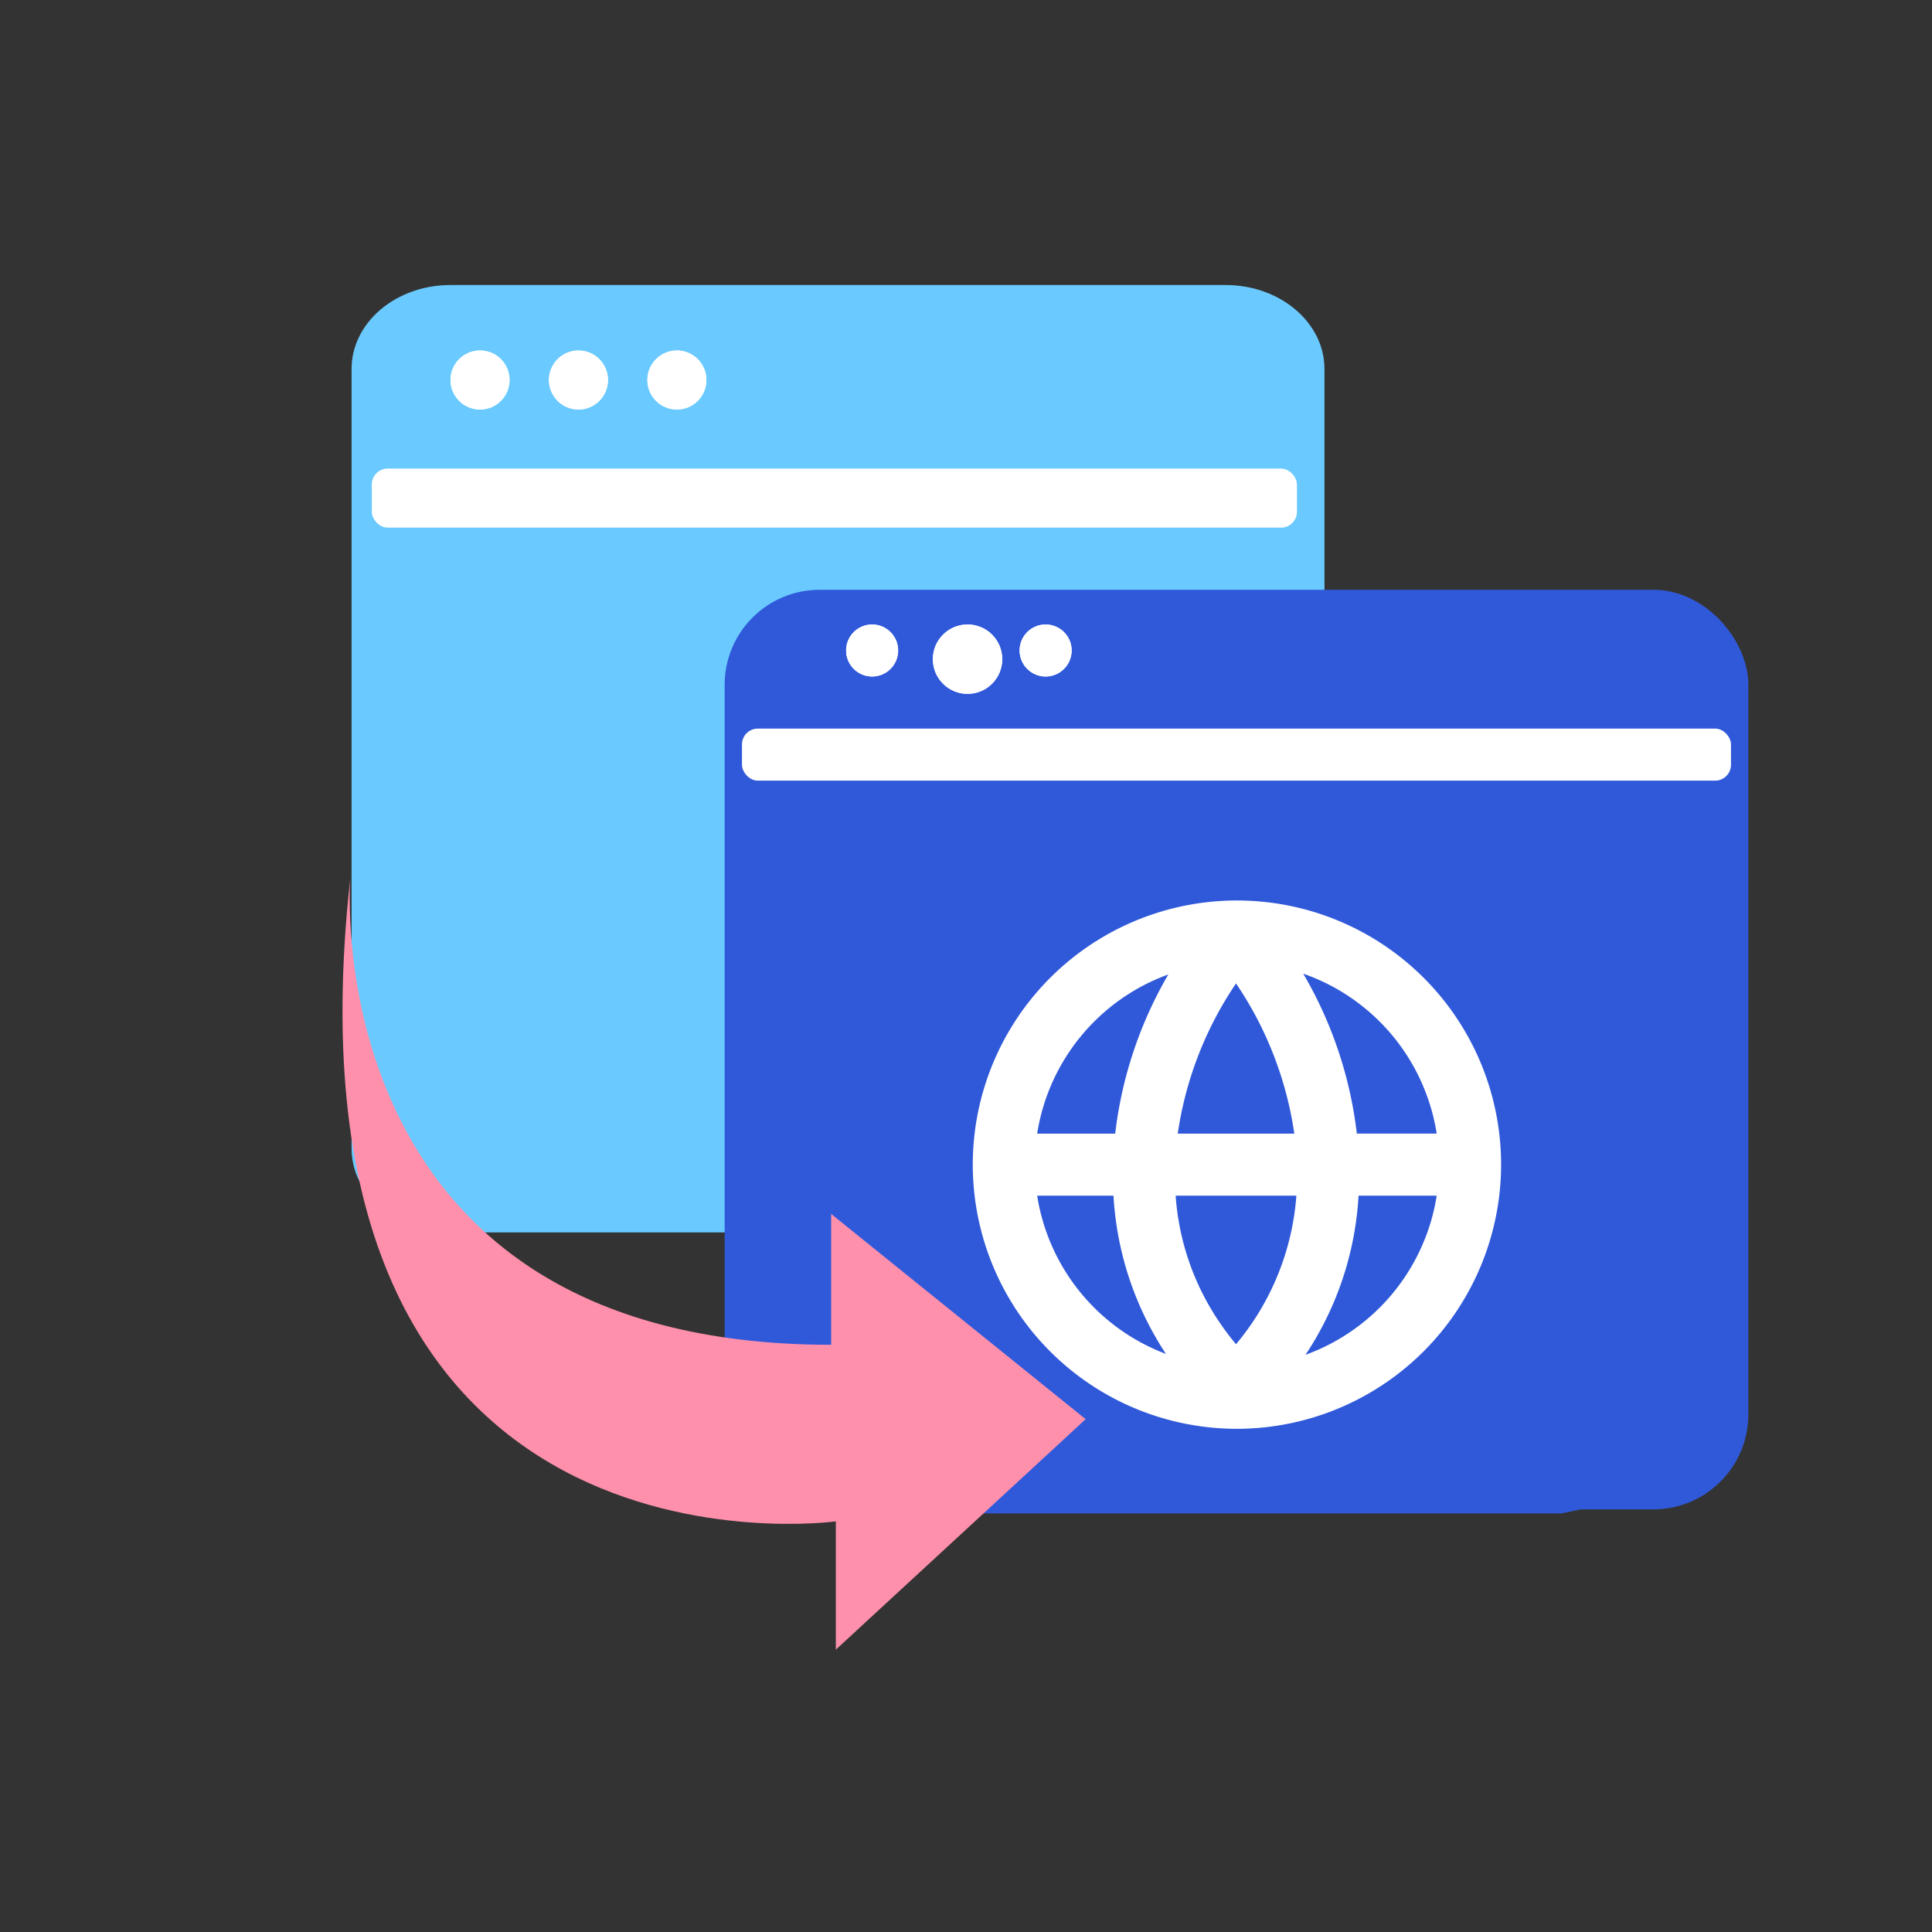
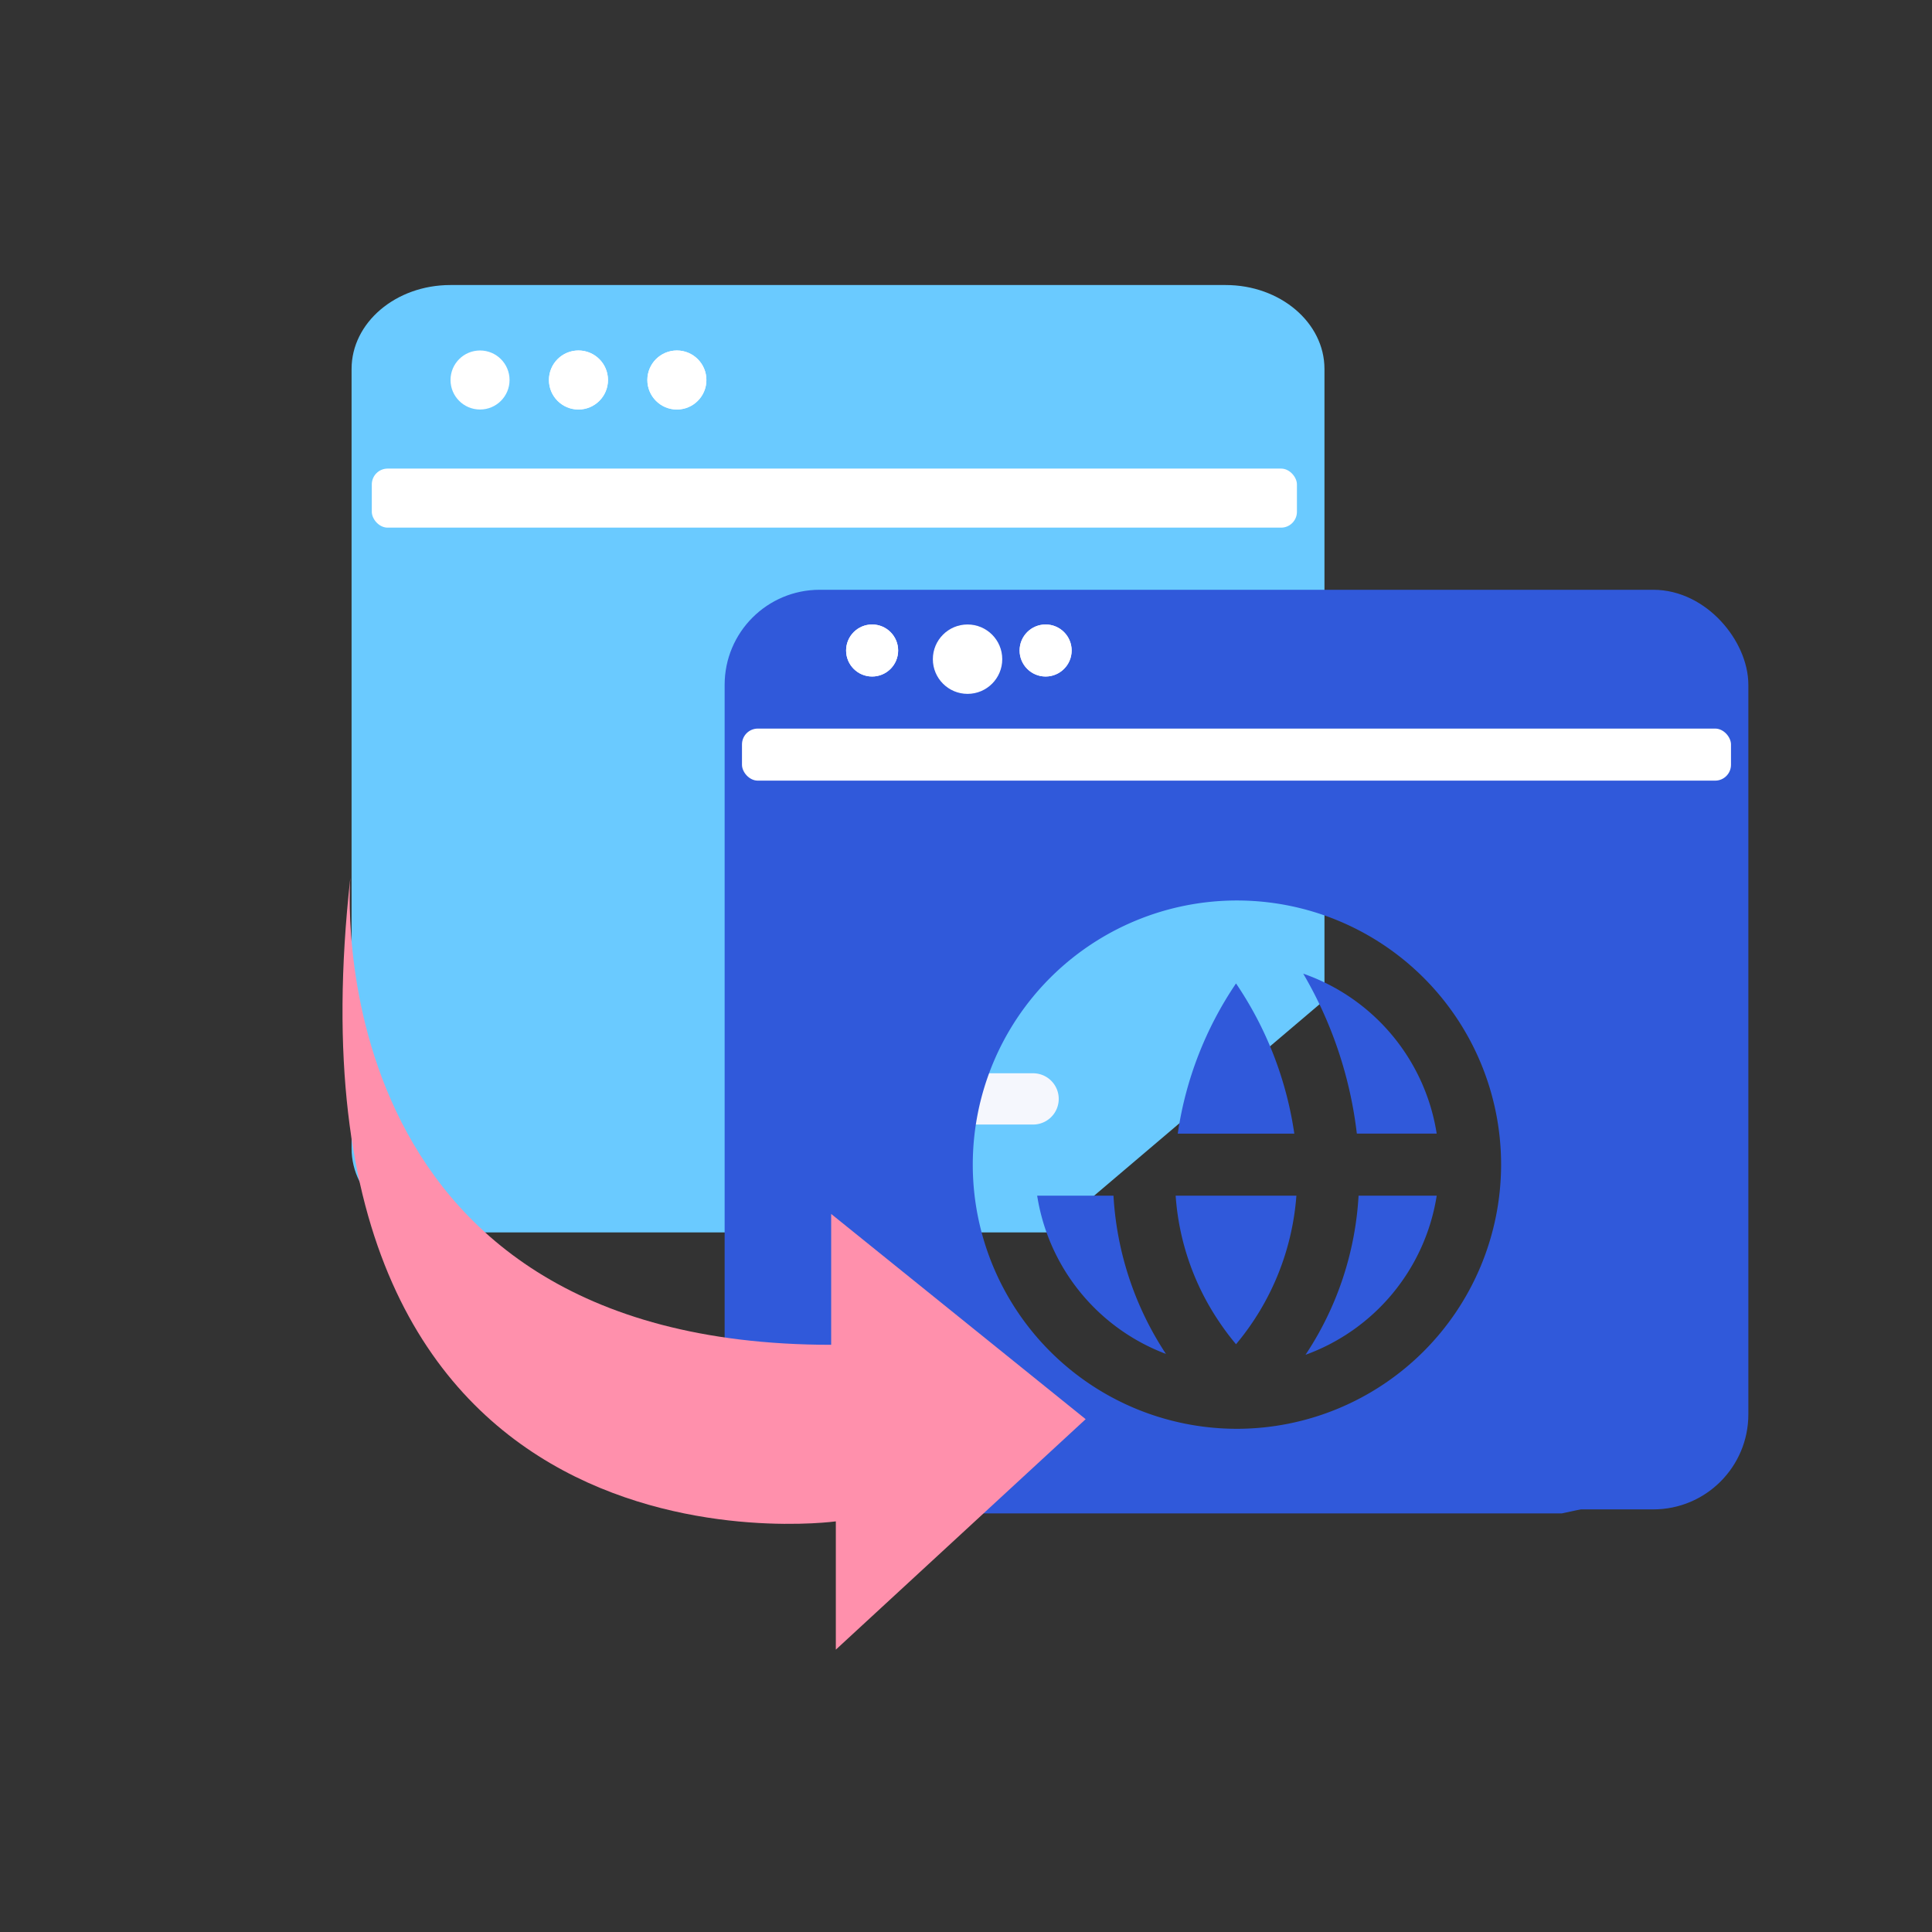
<svg xmlns="http://www.w3.org/2000/svg" width="122" height="122" viewBox="0 0 122 122">
  <rect x="0" y="0" width="122" height="122" fill="#333333" stroke="none" />
  <g id="Smart_browser" data-name="Smart browser" transform="translate(-1115 -1273)">
    <g id="Pre-trained_reader_models_" data-name="Pre-trained reader  models " transform="translate(341 1083)">
      <rect id="Rectangle_3581" data-name="Rectangle 3581" width="122" height="122" transform="translate(774 190)" fill="none" />
    </g>
    <g id="Group_14176" data-name="Group 14176" transform="translate(-5908.276 -3474.437)">
      <g id="Group_14083" data-name="Group 14083" transform="translate(7045.477 4765.438)">
        <path id="Path_6642" data-name="Path 6642" d="M66.98,46.153V6.3c0-2.925-2.793-5.3-6.238-5.3H11.783C8.338,1,5.545,3.373,5.545,6.3V55.523c0,2.925,2.793,5.3,6.238,5.3H49.706Z" transform="translate(-5.545 -1.002)" fill="#6acaff" />
      </g>
      <path id="Path_6708" data-name="Path 6708" d="M282.418,219.237h11.446a1.618,1.618,0,1,0,0-3.237H282.418a1.618,1.618,0,0,0,0,3.237Z" transform="translate(6794.649 4599.211)" fill="#f5f7fd" />
-       <rect id="Rectangle_3694" data-name="Rectangle 3694" width="58.07" height="36.157" rx="1" transform="translate(7070.13 4802.211)" fill="#fff" />
      <g id="browser_2_" data-name="browser (2)" transform="translate(7069.399 4784.934)">
        <g id="Group_14159" data-name="Group 14159" transform="translate(28.116 38.005)">
          <g id="Group_14158" data-name="Group 14158">
            <path id="Path_6719" data-name="Path 6719" d="M225.029,327.785a16.2,16.2,0,0,0,2.748,7.966,16.448,16.448,0,0,0,1.064,1.417,16.493,16.493,0,0,0,3.812-9.383Z" transform="translate(-225.029 -327.785)" fill="#3059da" />
          </g>
        </g>
        <g id="Group_14161" data-name="Group 14161" transform="translate(19.371 24.039)">
          <g id="Group_14160" data-name="Group 14160">
-             <path id="Path_6720" data-name="Path 6720" d="M155.042,226.052h4.927A25.949,25.949,0,0,1,163.324,216,12.8,12.8,0,0,0,155.042,226.052Z" transform="translate(-155.042 -216.002)" fill="#3059da" />
+             <path id="Path_6720" data-name="Path 6720" d="M155.042,226.052h4.927Z" transform="translate(-155.042 -216.002)" fill="#3059da" />
          </g>
        </g>
        <g id="Group_14163" data-name="Group 14163" transform="translate(28.248 24.604)">
          <g id="Group_14162" data-name="Group 14162">
            <path id="Path_6721" data-name="Path 6721" d="M229.764,220.526a22.732,22.732,0,0,0-3.68,9.485h7.361A22.71,22.71,0,0,0,229.764,220.526Z" transform="translate(-226.084 -220.526)" fill="#3059da" />
          </g>
        </g>
        <g id="Group_14165" data-name="Group 14165" transform="translate(19.371 38.005)">
          <g id="Group_14164" data-name="Group 14164">
            <path id="Path_6722" data-name="Path 6722" d="M159.861,327.785h-4.819a12.8,12.8,0,0,0,8.131,9.993A20.207,20.207,0,0,1,159.861,327.785Z" transform="translate(-155.042 -327.785)" fill="#3059da" />
          </g>
        </g>
        <g id="Group_14167" data-name="Group 14167" transform="translate(36.316 38.005)">
          <g id="Group_14166" data-name="Group 14166">
            <path id="Path_6723" data-name="Path 6723" d="M294.009,327.785a20.2,20.2,0,0,1-3.35,10.05,12.807,12.807,0,0,0,8.285-10.05Z" transform="translate(-290.659 -327.785)" fill="#3059da" />
          </g>
        </g>
        <g id="Group_14169" data-name="Group 14169" transform="translate(36.172 23.986)">
          <g id="Group_14168" data-name="Group 14168">
            <path id="Path_6724" data-name="Path 6724" d="M289.51,215.583a25.953,25.953,0,0,1,3.385,10.1h5.043A12.8,12.8,0,0,0,289.51,215.583Z" transform="translate(-289.51 -215.583)" fill="#3059da" />
          </g>
        </g>
        <g id="Group_14171" data-name="Group 14171" transform="translate(54.179 0)">
          <g id="Group_14170" data-name="Group 14170">
            <path id="Path_6725" data-name="Path 6725" d="M433.633,23.6v9.007h9.791l-2.663-6.774Z" transform="translate(-433.633 -23.604)" fill="#3059da" />
          </g>
        </g>
        <g id="Group_14173" data-name="Group 14173" transform="translate(0 7.952)">
          <g id="Group_14172" data-name="Group 14172" transform="translate(0 0)">
            <path id="Path_6726" data-name="Path 6726" d="M62.013,123.039H0v41.582L2.729,170.3l3.878,2.855h45.9l8.029-1.729,3.435-6.164V128.011ZM31.985,167.815a16.681,16.681,0,1,1,16.682-16.681A16.7,16.7,0,0,1,31.985,167.815Z" transform="translate(0 -123.039)" fill="#3059da" />
          </g>
        </g>
        <g id="Group_14175" data-name="Group 14175" transform="translate(0 0)">
          <g id="Group_14174" data-name="Group 14174">
            <path id="Path_6727" data-name="Path 6727" d="M1.958,26.482,0,32.611H3.917l50.464-.073,1.6-7.078L50.263,23.6H7.409Z" transform="translate(0 -23.604)" fill="#3059da" />
          </g>
        </g>
      </g>
      <g id="Rectangle_3691" data-name="Rectangle 3691" transform="translate(7069.035 4784.68)" fill="none" stroke="#3059da" stroke-width="2">
        <rect width="64.644" height="58.07" rx="6" stroke="none" />
        <rect x="1" y="1" width="62.644" height="56.07" rx="5" fill="none" />
      </g>
      <g id="Ellipse_123" data-name="Ellipse 123" transform="translate(7076.705 4786.871)" fill="#fff" stroke="#fff" stroke-width="1">
        <circle cx="1.643" cy="1.643" r="1.643" stroke="none" />
        <circle cx="1.643" cy="1.643" r="1.143" fill="none" />
      </g>
      <g id="Ellipse_128" data-name="Ellipse 128" transform="translate(7051.725 4769.569)" fill="#fff" stroke="#fff" stroke-width="1">
        <circle cx="1.864" cy="1.864" r="1.864" stroke="none" />
-         <circle cx="1.864" cy="1.864" r="1.364" fill="none" />
      </g>
      <g id="Ellipse_124" data-name="Ellipse 124" transform="translate(7082.183 4786.871)" fill="#fff" stroke="#fff" stroke-width="1">
        <circle cx="2.191" cy="2.191" r="2.191" stroke="none" />
-         <circle cx="2.191" cy="2.191" r="1.691" fill="none" />
      </g>
      <g id="Ellipse_127" data-name="Ellipse 127" transform="translate(7057.94 4769.569)" fill="#fff" stroke="#fff" stroke-width="1">
        <circle cx="1.864" cy="1.864" r="1.864" stroke="none" />
        <circle cx="1.864" cy="1.864" r="1.364" fill="none" />
      </g>
      <g id="Ellipse_125" data-name="Ellipse 125" transform="translate(7087.661 4786.871)" fill="#fff" stroke="#fff" stroke-width="1">
        <circle cx="1.643" cy="1.643" r="1.643" stroke="none" />
        <circle cx="1.643" cy="1.643" r="1.143" fill="none" />
      </g>
      <g id="Ellipse_126" data-name="Ellipse 126" transform="translate(7064.155 4769.569)" fill="#fff" stroke="#fff" stroke-width="1">
        <circle cx="1.864" cy="1.864" r="1.864" stroke="none" />
        <circle cx="1.864" cy="1.864" r="1.364" fill="none" />
      </g>
      <rect id="Rectangle_3692" data-name="Rectangle 3692" width="62.453" height="3.287" rx="1" transform="translate(7070.13 4793.445)" fill="#fff" />
      <rect id="Rectangle_3693" data-name="Rectangle 3693" width="58.419" height="3.729" rx="1" transform="translate(7046.754 4777.027)" fill="#fff" />
      <g id="_Fast_document_intake" data-name=" Fast document  intake" transform="translate(7034.276 4780.756)">
        <rect id="Rectangle_3250" data-name="Rectangle 3250" width="67.215" height="67.215" fill="none" />
        <g id="Group_13739" data-name="Group 13739" transform="translate(10.628 22.112)">
          <path id="Path_6066" data-name="Path 6066" d="M17.337,26.632S14.933,56.121,47.7,56.121V47.858L63.77,60.818,47.994,75.371v-8.1S12.254,72.218,17.337,26.632Z" transform="translate(-16.842 -26.632)" fill="#ff90ac" />
        </g>
      </g>
    </g>
  </g>
</svg>